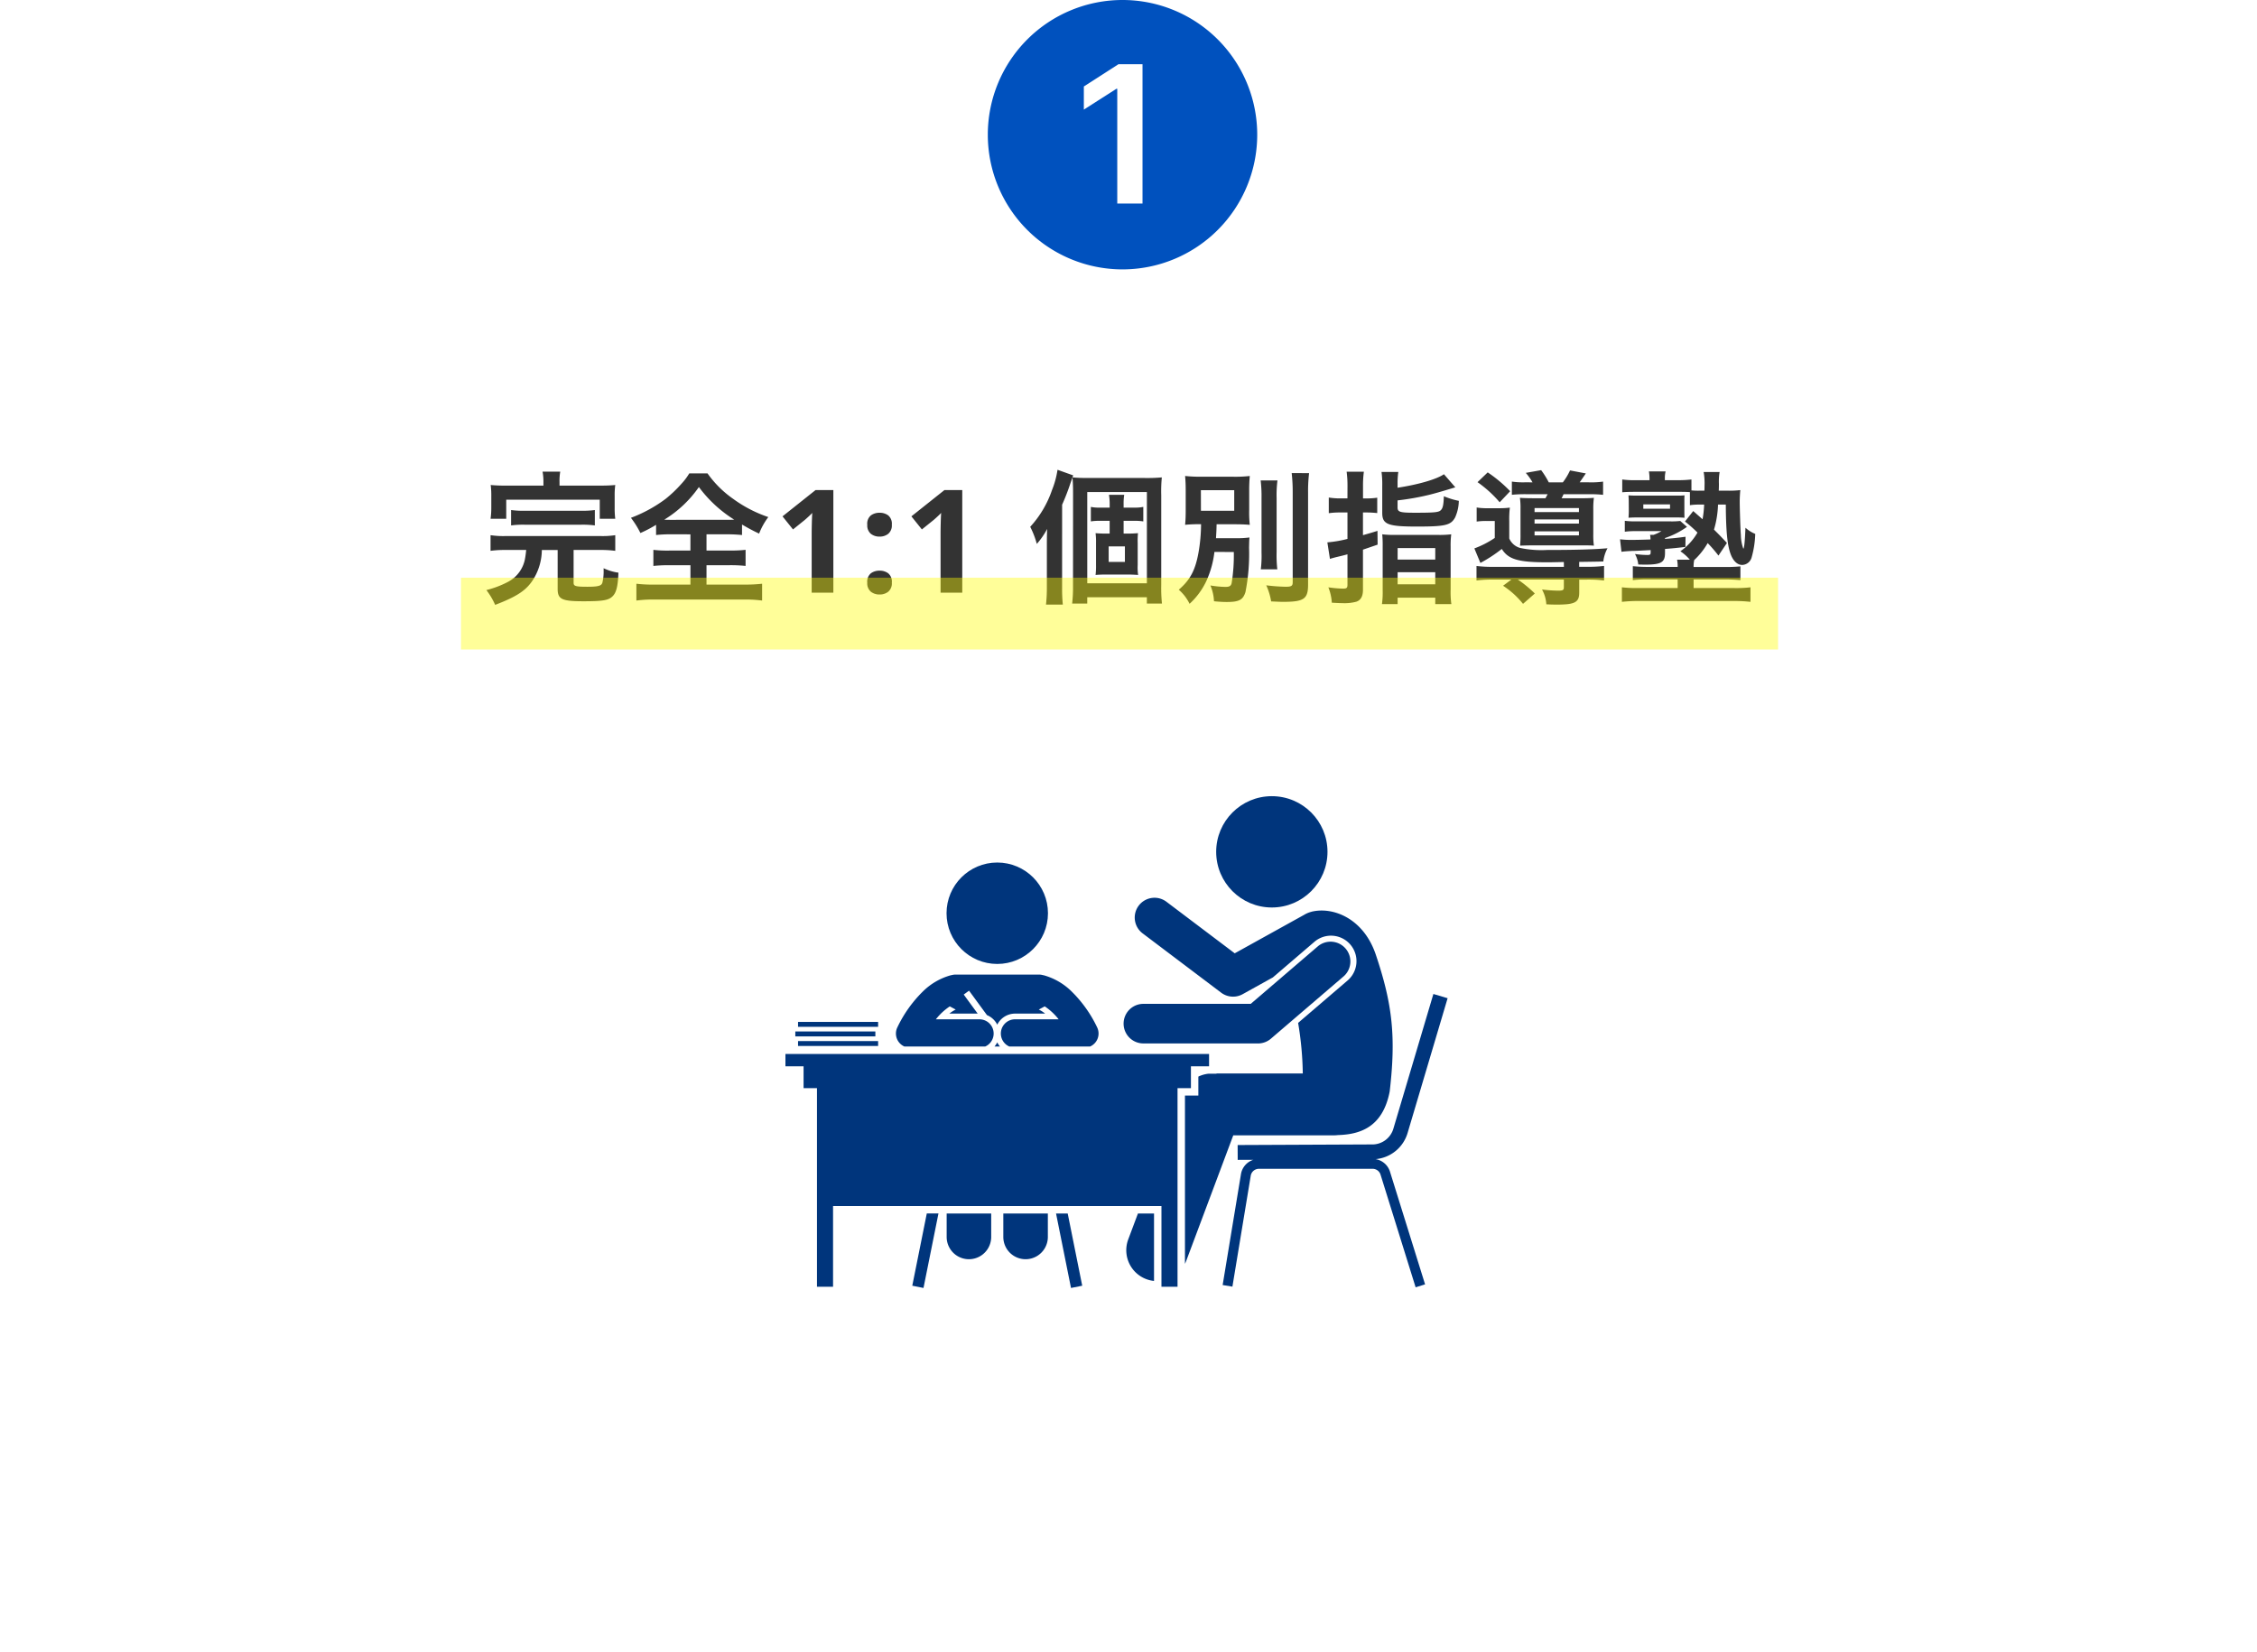
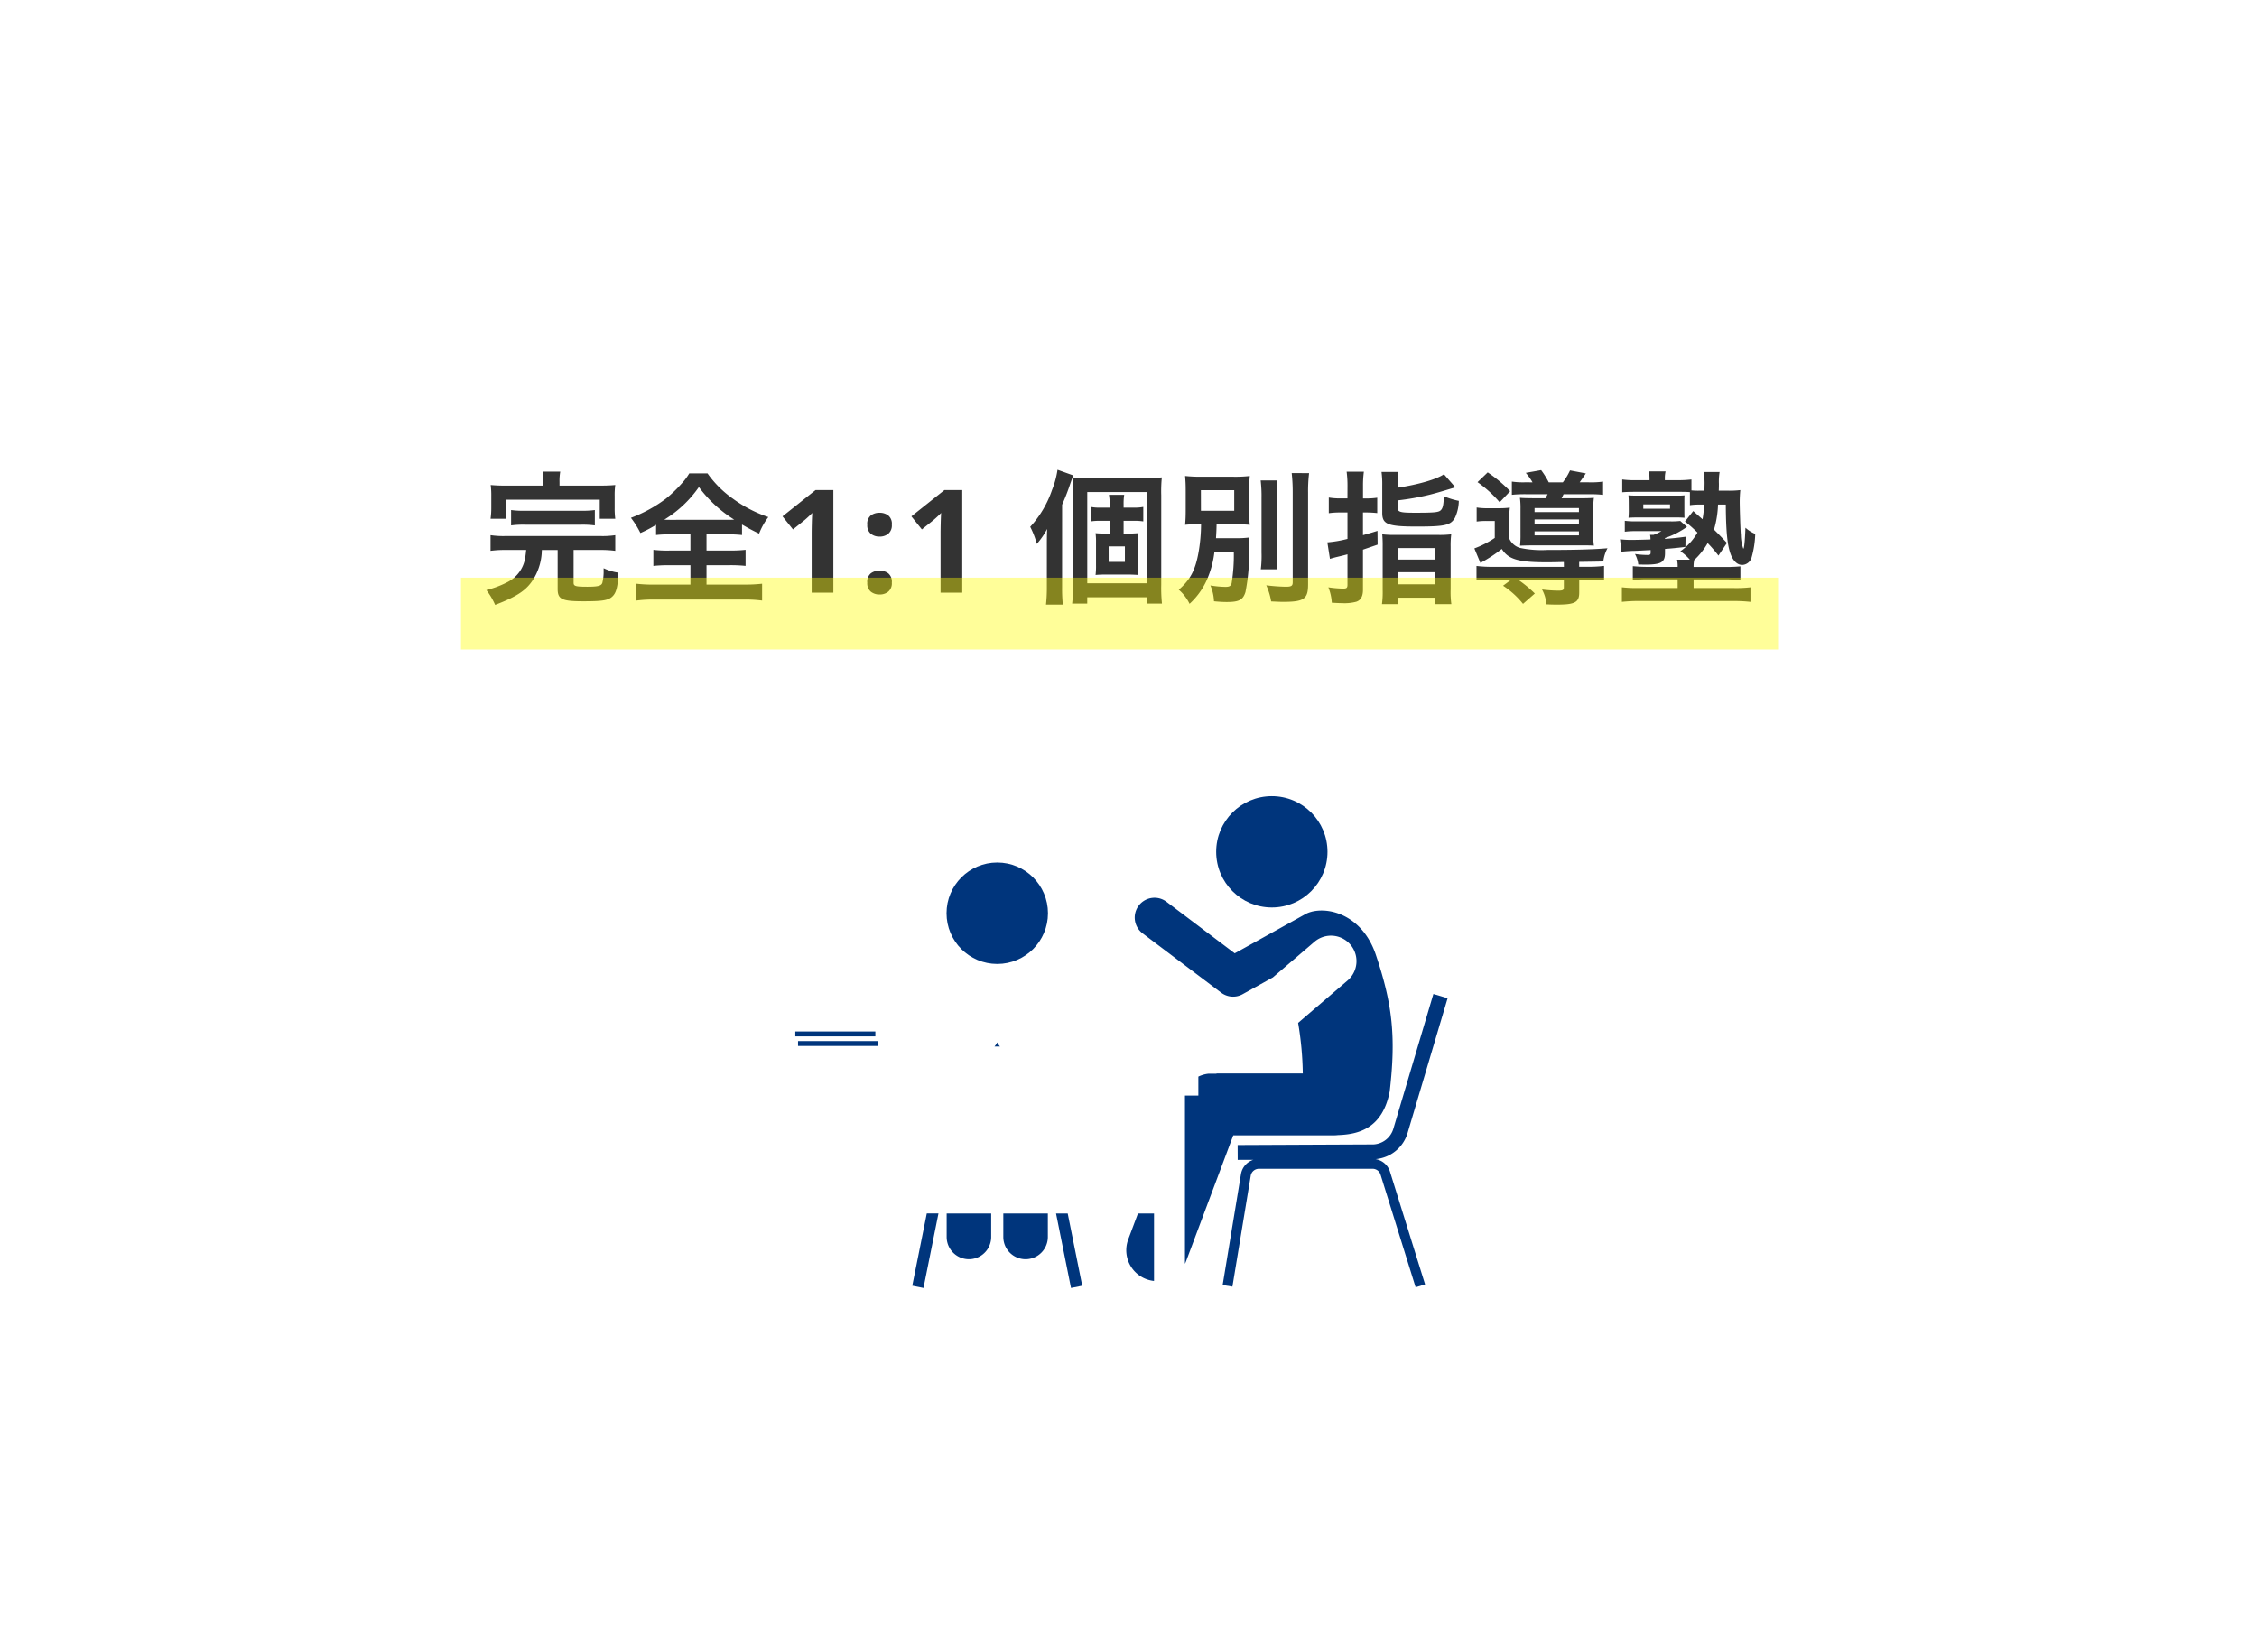
<svg xmlns="http://www.w3.org/2000/svg" width="377" height="276" viewBox="0 0 377 276">
  <defs>
    <filter id="パス_93246" x="0" y="4" width="377" height="272" filterUnits="userSpaceOnUse">
      <feOffset dx="2" dy="3" input="SourceAlpha" />
      <feGaussianBlur stdDeviation="7" result="blur" />
      <feFlood flood-opacity="0.102" />
      <feComposite operator="in" in2="blur" />
      <feComposite in="SourceGraphic" />
    </filter>
  </defs>
  <g id="グループ_47803" data-name="グループ 47803" transform="translate(-147 -4368)">
    <g transform="matrix(1, 0, 0, 1, 147, 4368)" filter="url(#パス_93246)">
      <path id="パス_93246-2" data-name="パス 93246" d="M0,0H335V230H0Z" transform="translate(19 22)" fill="#fff" />
    </g>
    <path id="パス_94329" data-name="パス 94329" d="M-96.228-17.88h-6.192a25.944,25.944,0,0,1-2.616-.1,13.051,13.051,0,0,1,.1,1.824v1.944a13.348,13.348,0,0,1-.12,1.872h2.616v-3.192H-86.82v3.192h2.592a13.423,13.423,0,0,1-.1-1.848v-1.968a12.409,12.409,0,0,1,.1-1.824c-.816.072-1.44.1-2.664.1H-93.54v-.576a8.945,8.945,0,0,1,.12-1.752h-2.952a9.211,9.211,0,0,1,.144,1.752Zm-2.88,10.752c-.072.672-.1.912-.168,1.3a5.466,5.466,0,0,1-2.832,4.008,16.084,16.084,0,0,1-3.648,1.392,11.763,11.763,0,0,1,1.464,2.472c3.864-1.488,5.4-2.544,6.576-4.608a9.479,9.479,0,0,0,1.224-4.56h2.64v6.5c0,1.728.7,2.064,4.3,2.064,3.072,0,4.08-.144,4.752-.72.72-.6,1.008-1.656,1.1-4.056a8.3,8.3,0,0,1-2.472-.744v.408a7.911,7.911,0,0,1-.216,2.04c-.168.5-.72.648-2.5.648-1.992,0-2.3-.1-2.3-.672V-7.128h4.416a17.97,17.97,0,0,1,2.544.144V-9.6a14.152,14.152,0,0,1-2.544.144h-15.72A14.133,14.133,0,0,1-105.06-9.6v2.616a17.423,17.423,0,0,1,2.568-.144Zm-2.52-4.1a14.576,14.576,0,0,1,2.28-.12h9.408a15.107,15.107,0,0,1,2.3.12V-13.8a14.916,14.916,0,0,1-2.3.12h-9.408a14.39,14.39,0,0,1-2.28-.12Zm29.952,1.488v2.712H-75.2a20.055,20.055,0,0,1-2.664-.12v2.688a23.933,23.933,0,0,1,2.664-.12h3.528v3.24h-5.952A24.385,24.385,0,0,1-80.7-1.488V1.32a20.7,20.7,0,0,1,3-.168h14.976A21.058,21.058,0,0,1-59.7,1.32V-1.488a25.29,25.29,0,0,1-3.048.144h-6.24v-3.24H-65.1a23.757,23.757,0,0,1,2.64.12V-7.152a22.52,22.52,0,0,1-2.64.12h-3.888V-9.744H-65.6a23.4,23.4,0,0,1,2.544.12v-1.752c1.08.624,1.776,1.008,2.856,1.512a11.344,11.344,0,0,1,1.536-2.76,21.748,21.748,0,0,1-5.88-3.048A17.511,17.511,0,0,1-68.82-19.92h-3.048a10.081,10.081,0,0,1-1.3,1.728,21.5,21.5,0,0,1-2.64,2.52A23.28,23.28,0,0,1-81.612-12.5,15.128,15.128,0,0,1-80.028-9.96a21.358,21.358,0,0,0,2.616-1.368v1.7a23.582,23.582,0,0,1,2.616-.12Zm-3.312-2.424c-.36,0-.576,0-1.056-.024A19.266,19.266,0,0,0-70.26-17.64a21.519,21.519,0,0,0,5.9,5.448c-.456.024-.624.024-1.128.024ZM-47.8,0H-51.42V-9.912q0-.6.024-1.62t.072-1.788q-.12.144-.516.516t-.732.66L-54.54-10.56l-1.752-2.184,5.52-4.392H-47.8Zm5.664-11.352a1.8,1.8,0,0,1,.6-1.548,2.392,2.392,0,0,1,1.464-.444,2.353,2.353,0,0,1,1.44.444,1.8,1.8,0,0,1,.6,1.548,1.815,1.815,0,0,1-.6,1.524,2.271,2.271,0,0,1-1.44.468,2.308,2.308,0,0,1-1.464-.468A1.815,1.815,0,0,1-42.132-11.352Zm0,9.672a1.8,1.8,0,0,1,.6-1.548,2.392,2.392,0,0,1,1.464-.444,2.353,2.353,0,0,1,1.44.444,1.8,1.8,0,0,1,.6,1.548,1.815,1.815,0,0,1-.6,1.524,2.271,2.271,0,0,1-1.44.468,2.308,2.308,0,0,1-1.464-.468A1.815,1.815,0,0,1-42.132-1.68ZM-26.268,0h-3.624V-9.912q0-.6.024-1.62t.072-1.788q-.12.144-.516.516t-.732.66l-1.968,1.584-1.752-2.184,5.52-4.392h2.976Zm16.68-14.688a36.955,36.955,0,0,0,1.392-3.6c.24-.672.288-.816.456-1.3l-2.616-.936a14.862,14.862,0,0,1-.912,3.36,17.379,17.379,0,0,1-3.648,6.168,14.416,14.416,0,0,1,1.1,2.856,12.739,12.739,0,0,0,1.728-2.5c-.048,1.3-.048,1.872-.048,2.664V-.816a25.194,25.194,0,0,1-.144,2.808h2.808a26.152,26.152,0,0,1-.12-2.784ZM.684-9.864V-12h1.8a9.106,9.106,0,0,1,1.488.1v-2.424a6.981,6.981,0,0,1-1.536.12H.684v-.528a9.383,9.383,0,0,1,.1-1.608H-1.764a8.955,8.955,0,0,1,.12,1.608v.528h-1.68a6.423,6.423,0,0,1-1.464-.12V-11.9a8.87,8.87,0,0,1,1.44-.1h1.7v2.136h-.6c-.768,0-1.224-.024-1.752-.072A11.539,11.539,0,0,1-3.924-8.3v3.72A11.778,11.778,0,0,1-4-2.952C-3.468-3-2.94-3.024-2.244-3.024H1.332c.528,0,1.152.024,1.776.072a8.7,8.7,0,0,1-.072-1.68V-8.28a13.2,13.2,0,0,1,.048-1.656c-.576.048-1.08.072-1.776.072Zm-2.5,2.136H.9v2.592H-1.812Zm-5.952,6.6a23.022,23.022,0,0,1-.144,2.952h2.52V.768h9.96V1.824h2.52a25.262,25.262,0,0,1-.12-3.144V-16.3a22.757,22.757,0,0,1,.1-2.952,26.978,26.978,0,0,1-2.88.1H-5.244c-1.128,0-1.752-.024-2.616-.1.072.792.1,1.512.1,2.712ZM-5.388-16.8h9.96V-1.56h-9.96ZM19.092-6.792a29.234,29.234,0,0,1-.36,5.184c-.1.48-.36.648-1.032.648a16.38,16.38,0,0,1-2.52-.24,7.482,7.482,0,0,1,.6,2.64c1.056.1,1.608.12,2.136.12,2.064,0,2.712-.36,3.12-1.656a33.243,33.243,0,0,0,.6-7.44c.024-.96.024-1.2.072-1.68a15.147,15.147,0,0,1-2.28.12H16.116c.048-.912.072-1.032.1-2.328h2.52c1.368,0,2.232.024,3.024.1a18.014,18.014,0,0,1-.1-2.5v-3.12a25.3,25.3,0,0,1,.1-2.544,21.178,21.178,0,0,1-2.952.12H13.956a24.052,24.052,0,0,1-3-.12c.072.912.1,1.416.1,2.64v2.9c0,1.224-.024,1.776-.1,2.616a24.059,24.059,0,0,1,2.664-.1,28.153,28.153,0,0,1-.408,4.632c-.528,3-1.368,4.632-3.312,6.312a7.4,7.4,0,0,1,1.8,2.352A12.182,12.182,0,0,0,14.484-1.9a16.2,16.2,0,0,0,1.368-4.9Zm-5.5-10.32h5.568v3.432H13.6Zm9.984-1.632a22.1,22.1,0,0,1,.144,2.928V-6.7a18.41,18.41,0,0,1-.12,2.808h2.76a20,20,0,0,1-.12-2.856v-9.072a18.588,18.588,0,0,1,.144-2.928Zm5.184-1.224a28.547,28.547,0,0,1,.168,3.264v15c0,.576-.24.72-1.152.72a29.865,29.865,0,0,1-3.264-.24,10.627,10.627,0,0,1,.816,2.688c1.128.048,1.464.072,1.992.072,3.5,0,4.176-.48,4.176-2.9V-16.7a25.1,25.1,0,0,1,.168-3.264Zm9.312,4.224H36.828a11.618,11.618,0,0,1-1.872-.144v2.616a12.66,12.66,0,0,1,1.872-.12h1.248v4.416a19.733,19.733,0,0,1-3.36.576l.432,2.76c.384-.12.48-.144.936-.264,1.008-.24,1.68-.408,1.992-.5V-1.32c0,.528-.144.648-.72.648a18.41,18.41,0,0,1-2.472-.216A8.184,8.184,0,0,1,35.46,1.68c.888.048,1.272.072,1.752.072a7.627,7.627,0,0,0,2.352-.24c.744-.264,1.1-.912,1.1-1.992v-6.7l2.448-.84-.024-2.3c-1.128.36-1.512.456-2.424.72v-3.792H41.2a16.742,16.742,0,0,1,1.848.1v-2.568a11.951,11.951,0,0,1-1.848.12h-.528v-2.04a17.059,17.059,0,0,1,.144-2.424h-2.88a17.668,17.668,0,0,1,.144,2.448Zm8.376-2.28a12.967,12.967,0,0,1,.12-2.136H43.764a15.147,15.147,0,0,1,.12,2.28v4.56c0,1.92.936,2.28,5.784,2.28,4.752,0,5.664-.216,6.384-1.512a7.046,7.046,0,0,0,.624-2.784,12.764,12.764,0,0,1-2.5-.768c-.048,1.44-.168,1.968-.48,2.3-.336.384-1.032.456-4.3.456-2.568,0-2.952-.12-2.952-.888v-1.176a42.228,42.228,0,0,0,5.208-.912c.912-.216,2.4-.648,4.44-1.272l-1.9-2.184c-1.272.864-4.3,1.728-7.752,2.256ZM43.956-.432a14.482,14.482,0,0,1-.12,2.352h2.616V.84H52.74V1.92h2.688a14.388,14.388,0,0,1-.12-2.448V-7.656a14.844,14.844,0,0,1,.1-2.088,15.955,15.955,0,0,1-2.208.1H46.02a16.328,16.328,0,0,1-2.136-.1,20.091,20.091,0,0,1,.072,2.04Zm2.5-7.008H52.74v1.92H46.452Zm0,4.032H52.74v2.016H46.452Zm21.36-15.024a12.974,12.974,0,0,1-2.28-.12v2.208a20.332,20.332,0,0,1,2.424-.1h3.552c-.168.312-.216.408-.36.672h-1.92c-1.08,0-1.9-.024-2.352-.072a11.955,11.955,0,0,1,.1,1.848v4.368A15,15,0,0,1,66.9-7.848c.624-.024,1.176-.048,2.256-.048h8.232c.936,0,1.248,0,1.848.048a12.828,12.828,0,0,1-.1-1.92v-4.2a13.577,13.577,0,0,1,.1-1.872c-.5.048-1.128.072-2.184.072H73.836c.168-.288.168-.336.336-.672h4.2a19.622,19.622,0,0,1,2.4.1v-2.208a14.612,14.612,0,0,1-2.4.12H76.86c.288-.408.528-.744,1.032-1.488l-2.64-.5a10.717,10.717,0,0,1-1.2,1.992H71.7a14.172,14.172,0,0,0-1.272-2.04l-2.568.456a9.439,9.439,0,0,1,1.128,1.584Zm1.512,4.3H76.74v.672H69.324Zm0,1.9H76.74v.7H69.324Zm0,1.992H76.74v.672H69.324Zm4.9,5.928H62.484a20.874,20.874,0,0,1-2.856-.144V-2.04a22.7,22.7,0,0,1,2.9-.144H65.46L64.068-1.152A14.278,14.278,0,0,1,67.4,1.872L69.372.144A20.781,20.781,0,0,0,66.54-2.184h7.68v1.3c0,.456-.168.552-.96.552a23.5,23.5,0,0,1-2.688-.192,5.8,5.8,0,0,1,.72,2.472c.912.048,1.3.048,1.824.048,2.952,0,3.672-.384,3.672-2.016v-2.16h1.248a22.185,22.185,0,0,1,2.9.144V-4.464a21.117,21.117,0,0,1-2.856.144h-1.3v-.816c3.312-.048,3.312-.048,4.032-.072a6.054,6.054,0,0,1,.7-2.208c-2.184.192-5.232.288-10.1.288a17.3,17.3,0,0,1-4.488-.336A2.8,2.8,0,0,1,65.1-9.048v-2.9a15.876,15.876,0,0,1,.1-2.256,13.051,13.051,0,0,1-1.824.1h-1.8a10.733,10.733,0,0,1-1.92-.12v2.352a11.271,11.271,0,0,1,1.632-.1h1.392v2.832a15.906,15.906,0,0,1-3.408,1.752l1.008,2.424A23.748,23.748,0,0,0,63.852-7.3c1.1,1.752,2.76,2.232,7.608,2.232.456,0,.456,0,2.76-.048ZM59.8-18.456a19.887,19.887,0,0,1,3.7,3.36l1.752-1.848A22.6,22.6,0,0,0,61.5-20.088ZM94.452-11.88a22.459,22.459,0,0,1,2.088,1.848,9.736,9.736,0,0,1-2.856,3.12A7.893,7.893,0,0,1,95.268-5.5H93.132a5.63,5.63,0,0,1,.1,1.2H88.476a25.442,25.442,0,0,1-2.736-.12v2.328a19.546,19.546,0,0,1,2.712-.12h4.776v1.44H86.772a20.857,20.857,0,0,1-2.856-.12V1.536a26.229,26.229,0,0,1,2.976-.144h15.5a26.685,26.685,0,0,1,3,.144V-.888a21.045,21.045,0,0,1-2.88.12H95.892v-1.44H101a26.981,26.981,0,0,1,2.712.12v-2.3c-.48.048-1.392.1-1.9.1H95.892a5.3,5.3,0,0,1,.1-1.152A12.054,12.054,0,0,0,98.244-8.28a24.152,24.152,0,0,1,1.8,2.088L101.46-8.3c-1.008-1.08-1.368-1.44-2.16-2.232a16.473,16.473,0,0,0,.672-4.176h1.3c.024,4.512.264,6.912.864,8.424.432,1.056,1.1,1.656,1.872,1.656A1.689,1.689,0,0,0,105.588-5.9a15.977,15.977,0,0,0,.6-3.912,5.532,5.532,0,0,1-1.632-1.032c-.1,2.352-.216,3.5-.36,3.5a6.959,6.959,0,0,1-.408-2.3c-.072-.648-.192-4.464-.192-5.544,0-.624.048-1.44.1-1.944a14.72,14.72,0,0,1-2.04.1h-1.56c.024-.6.024-.816.024-1.152a9.755,9.755,0,0,1,.12-1.968H97.572a11.165,11.165,0,0,1,.144,2.352c0,.24,0,.48-.024.768h-.816a11.29,11.29,0,0,1-1.344-.048v-1.824a19.408,19.408,0,0,1-2.208.12H91.092v-.24a4.928,4.928,0,0,1,.12-1.224H88.428a7.288,7.288,0,0,1,.1,1.248v.216h-2.3a15.192,15.192,0,0,1-2.256-.12v2.136c.624-.048,1.1-.072,2.208-.072h7.176c.888,0,1.1,0,1.92.048v2.184a9.614,9.614,0,0,1,1.584-.1h.792a17.286,17.286,0,0,1-.264,2.448c-.744-.648-1.248-1.1-1.56-1.368ZM91.116-7.3c1.3-.1,1.728-.144,3.408-.336l.024-1.7c-1.608.216-2.208.264-3.432.36V-9.12a13.99,13.99,0,0,0,3.672-1.872l-1.128-.984a11.778,11.778,0,0,1-1.632.072H86.172A13.2,13.2,0,0,1,84.4-12v1.824a12.33,12.33,0,0,1,1.7-.1h4.416a7.022,7.022,0,0,1-1.32.624H88.62a3.633,3.633,0,0,1,.072.768c-1.272.048-2.328.072-2.928.072a16.045,16.045,0,0,1-2.16-.1l.24,2.088c.48-.072.96-.1,1.752-.144.552,0,1.32-.048,3.12-.144V-6.7c0,.336-.1.408-.552.408A14.7,14.7,0,0,1,86.1-6.456,4.667,4.667,0,0,1,86.652-4.7c.984.024.984.024,1.032.024,2.784,0,3.432-.36,3.432-1.944Zm-6.048-6.312c0,.432-.024.744-.048,1.1.36-.024.72-.048,1.44-.048H93.2c.48,0,.816.024,1.176.048-.024-.384-.024-.6-.024-1.08v-1.608c0-.456,0-.7.024-1.056-.24.024-.6.048-.72.048h-7.3c-.72,0-1.08-.024-1.344-.048.024.36.048.672.048,1.1Zm2.424-1.128h4.464v.72H87.492Z" transform="translate(334 4467)" fill="#333" />
    <g id="learning_1_" data-name="learning(1)" transform="translate(278.196 4501)">
      <circle id="楕円形_467" data-name="楕円形 467" cx="9.297" cy="9.297" r="9.297" transform="translate(71.949)" fill="#00357c" />
      <path id="パス_93257" data-name="パス 93257" d="M170.776,43.451a4.491,4.491,0,0,0-1.318.568c-.027.014-.055.025-.082.04L157.957,50.39l-11.364-8.581a3.306,3.306,0,1,0-3.984,5.276l13.079,9.877a3.306,3.306,0,0,0,3.6.253l5.042-2.8,6.939-5.947a4.256,4.256,0,1,1,5.54,6.463l-8.263,7.082a54.709,54.709,0,0,1,.78,8.453H154.912V70.5h-1.319a5.152,5.152,0,0,0-1.711.487v3.163h-2.238v28.109c.074-.15.143-.3.2-.464l7.869-21h16.869a5.2,5.2,0,0,0,.623-.041c3.553-.108,7.458-1.2,8.638-7.28,1.069-9.179.464-14.605-2.348-22.941-2.081-6.05-7.194-7.966-10.722-7.087Z" transform="translate(-82.91 -24.141)" fill="#00357c" />
      <path id="パス_93258" data-name="パス 93258" d="M139.732,168.705l-1.619,4.32a5.159,5.159,0,0,0,4.305,6.949V168.705Z" transform="translate(-80.85 -98.994)" fill="#00357c" />
-       <path id="パス_93259" data-name="パス 93259" d="M159.076,75.753a3.306,3.306,0,0,0,2.151-.8l12.18-10.44a3.306,3.306,0,0,0-4.3-5.02l-11.252,9.644H139.867a3.306,3.306,0,0,0,0,6.611h19.209Z" transform="translate(-80.133 -34.445)" fill="#00357c" />
      <path id="パス_93260" data-name="パス 93260" d="M65.176,172.625a3.719,3.719,0,1,0,7.438,0v-3.92H65.176Z" transform="translate(-38.245 -98.994)" fill="#00357c" />
      <path id="パス_93261" data-name="パス 93261" d="M88.075,172.625a3.719,3.719,0,1,0,7.438,0v-3.92H88.075Z" transform="translate(-51.681 -98.994)" fill="#00357c" />
      <path id="パス_93262" data-name="パス 93262" d="M51.277,180.77l1.873.376,2.5-12.442H53.7Z" transform="translate(-30.089 -98.994)" fill="#00357c" />
      <path id="パス_93263" data-name="パス 93263" d="M111.891,181.147l1.873-.376-2.424-12.065h-1.949Z" transform="translate(-64.19 -98.994)" fill="#00357c" />
      <path id="パス_93264" data-name="パス 93264" d="M84.976,99.525a3.333,3.333,0,0,1-.457.69h.914A3.333,3.333,0,0,1,84.976,99.525Z" transform="translate(-49.595 -58.4)" fill="#00357c" />
      <circle id="楕円形_468" data-name="楕円形 468" cx="8.471" cy="8.471" r="8.471" transform="translate(26.91 11.084)" fill="#00357c" />
-       <path id="パス_93265" data-name="パス 93265" d="M44.886,80.984a2.367,2.367,0,0,0,1.193,3.152H59.592a2.375,2.375,0,0,0-.975-4.541H51.34a9.931,9.931,0,0,1,2.325-2.159l.991.532a5.187,5.187,0,0,0-1.06.676h4.73l-2.333-3.183.889-.651,2.992,4.083a3.343,3.343,0,0,1,1.72,1.6,3.327,3.327,0,0,1,2.977-1.851h5.021a5.182,5.182,0,0,0-1.061-.676l.991-.532a9.929,9.929,0,0,1,2.325,2.159H64.571a2.375,2.375,0,0,0-.975,4.541H77.109A2.367,2.367,0,0,0,78.3,80.984a21.106,21.106,0,0,0-4.232-5.99,10.7,10.7,0,0,0-4.728-2.761.519.519,0,0,0-.1-.013,2.6,2.6,0,0,0-.7-.1H54.648a2.6,2.6,0,0,0-.7.1.522.522,0,0,0-.1.013,10.7,10.7,0,0,0-4.728,2.761,21.108,21.108,0,0,0-4.232,5.99Z" transform="translate(-26.213 -42.321)" fill="#00357c" />
-       <path id="パス_93266" data-name="パス 93266" d="M65.494,109.911h2.238v-3.65h3.03V104.2H0v2.066H3.03v3.65H5.268V143.09H7.954V129.612H62.808V143.09h2.686Z" transform="translate(0 -61.141)" fill="#00357c" />
      <path id="パス_93267" data-name="パス 93267" d="M201.737,105.1l-22.493.1.01,2.479,2.612-.011a3.035,3.035,0,0,0-2.067,2.4l-3.059,18.519,1.631.27,3.059-18.519a1.391,1.391,0,0,1,1.378-1.169h18.973a1.39,1.39,0,0,1,1.334.981l5.86,18.818,1.578-.492-5.86-18.818a3.033,3.033,0,0,0-2.416-2.1,6.13,6.13,0,0,0,5.36-4.389l6.681-22.494-2.377-.706-6.681,22.494a3.67,3.67,0,0,1-3.524,2.641Z" transform="translate(-103.71 -46.925)" fill="#00357c" />
      <path id="パス_93268" data-name="パス 93268" d="M5.1,99H18.474v.819H5.1Z" transform="translate(-2.994 -58.09)" fill="#00357c" />
      <path id="パス_93269" data-name="パス 93269" d="M3.992,95.128H17.363v.819H3.992Z" transform="translate(-2.342 -55.82)" fill="#00357c" />
-       <path id="パス_93270" data-name="パス 93270" d="M5.1,91.259H18.474v.819H5.1Z" transform="translate(-2.994 -53.55)" fill="#00357c" />
    </g>
    <g id="グループ_46237" data-name="グループ 46237" transform="translate(-188 3297)">
-       <path id="パス_93202" data-name="パス 93202" d="M22.5,0A22.5,22.5,0,1,1,0,22.5,22.5,22.5,0,0,1,22.5,0Z" transform="translate(500 1071)" fill="#0051be" />
      <path id="パス_94328" data-name="パス 94328" d="M3.841-23.273V0H-.377V-19.173H-.514l-5.445,3.482v-3.864l5.782-3.718Z" transform="translate(522 1105)" fill="#fff" />
    </g>
    <rect id="長方形_26435" data-name="長方形 26435" width="220" height="12" transform="translate(224 4464.5)" fill="#fffd00" opacity="0.4" style="mix-blend-mode: multiply;isolation: isolate" />
  </g>
</svg>